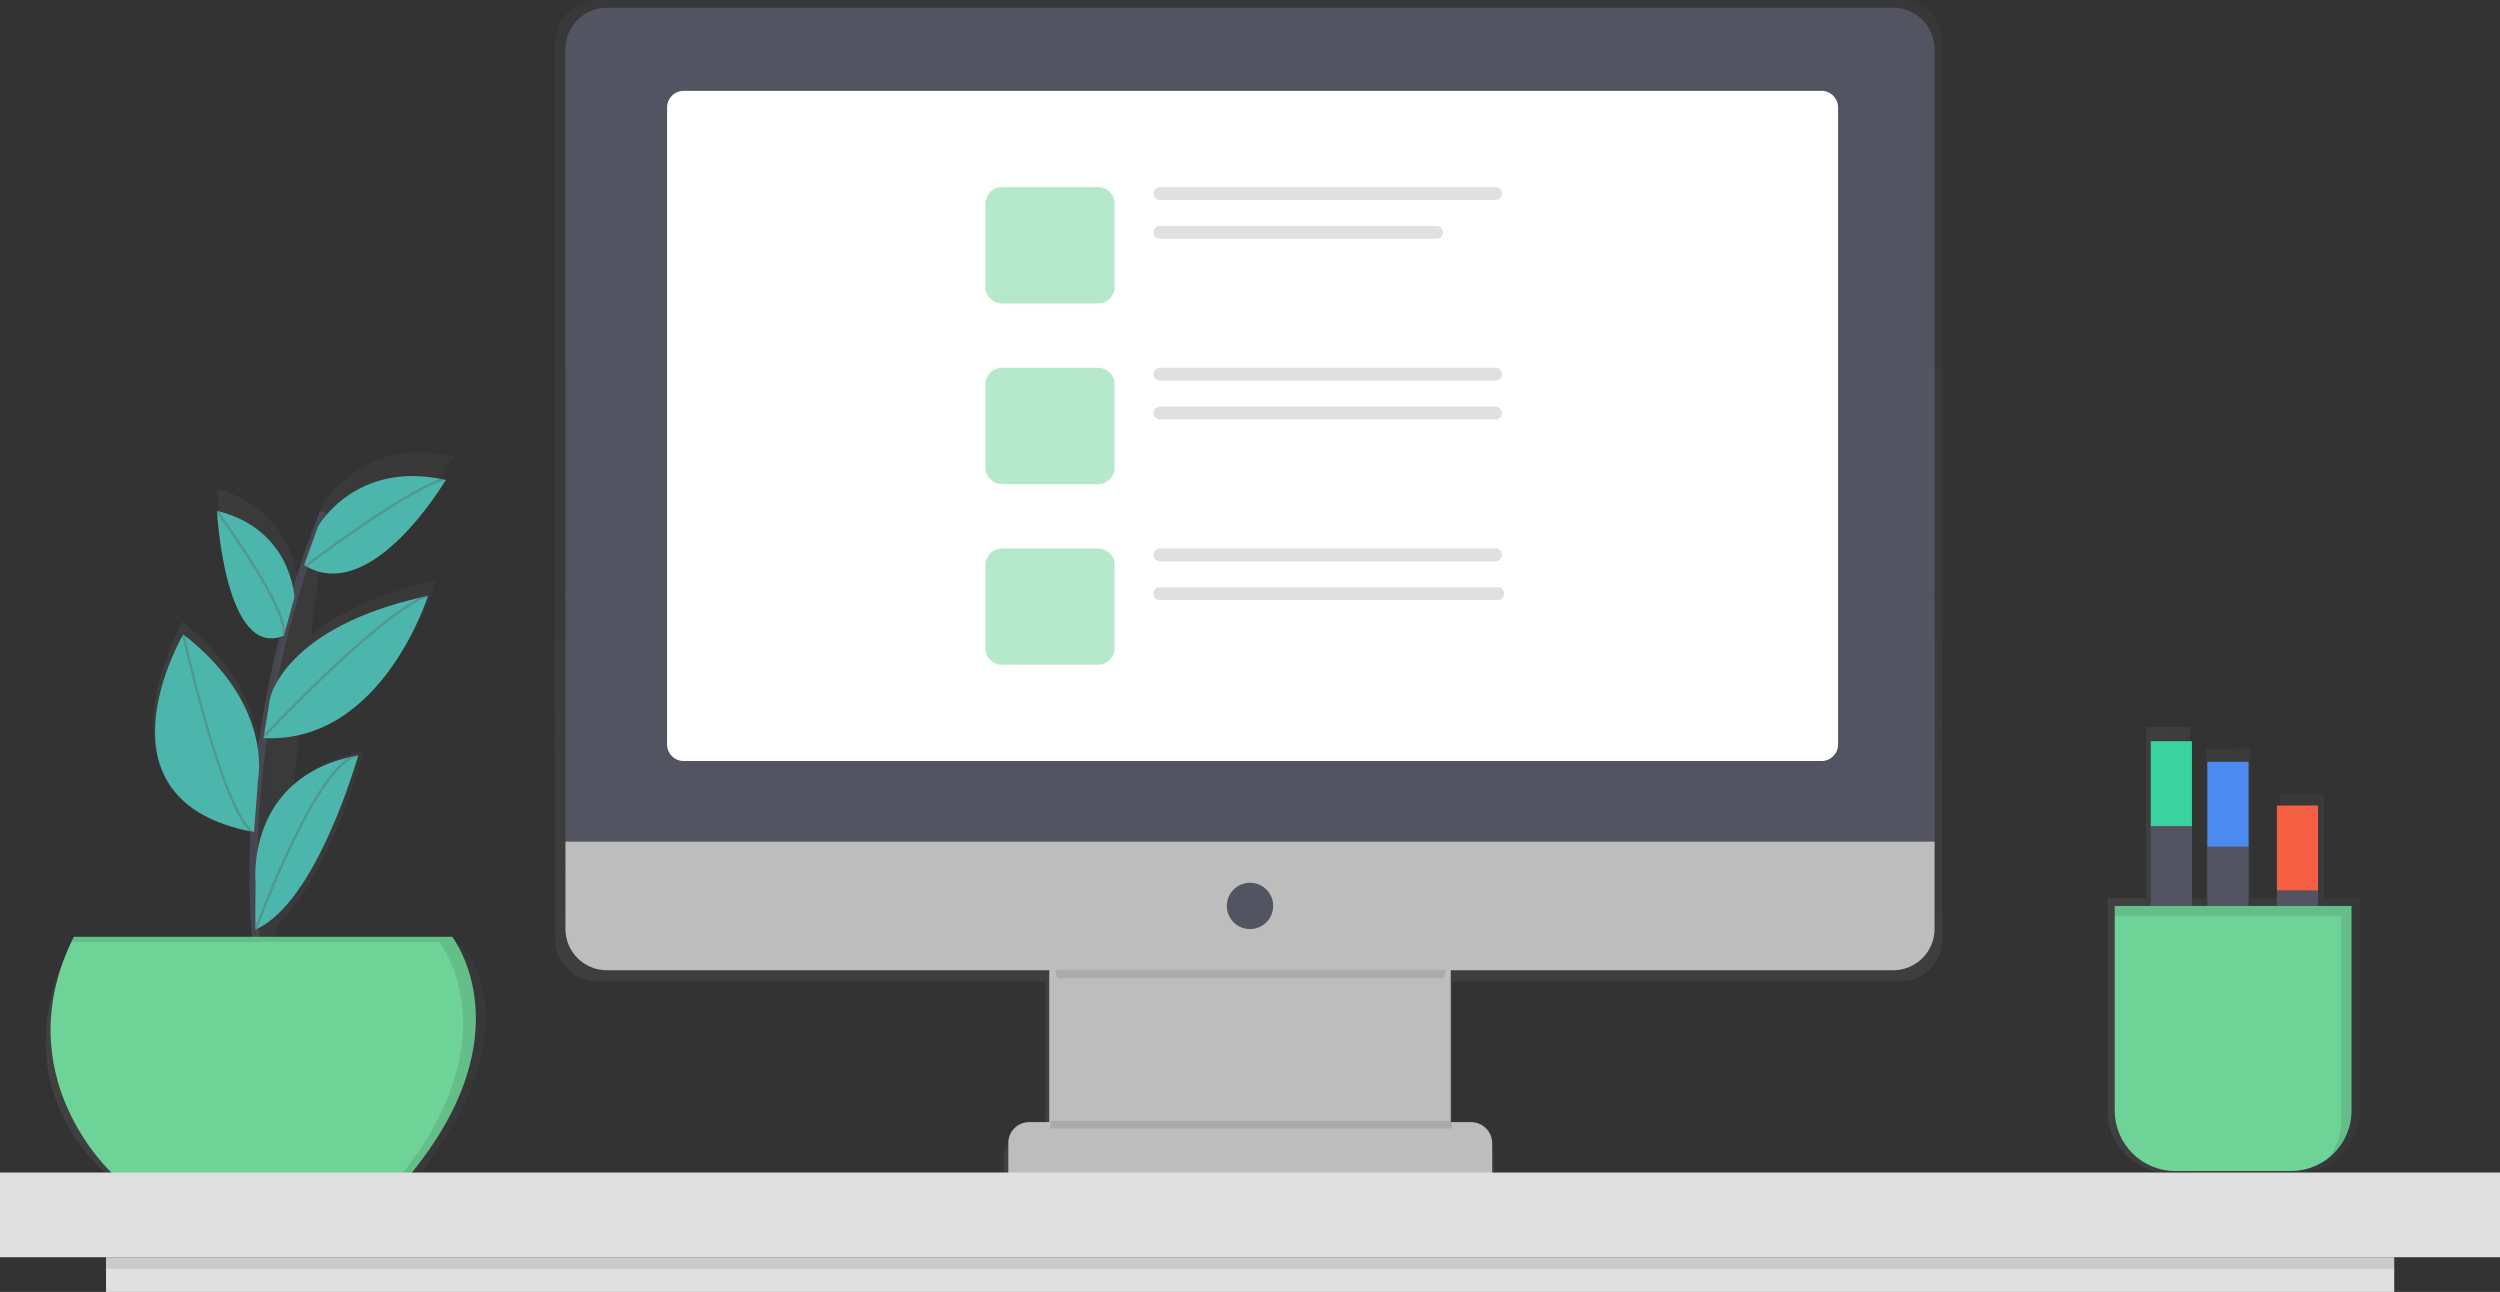
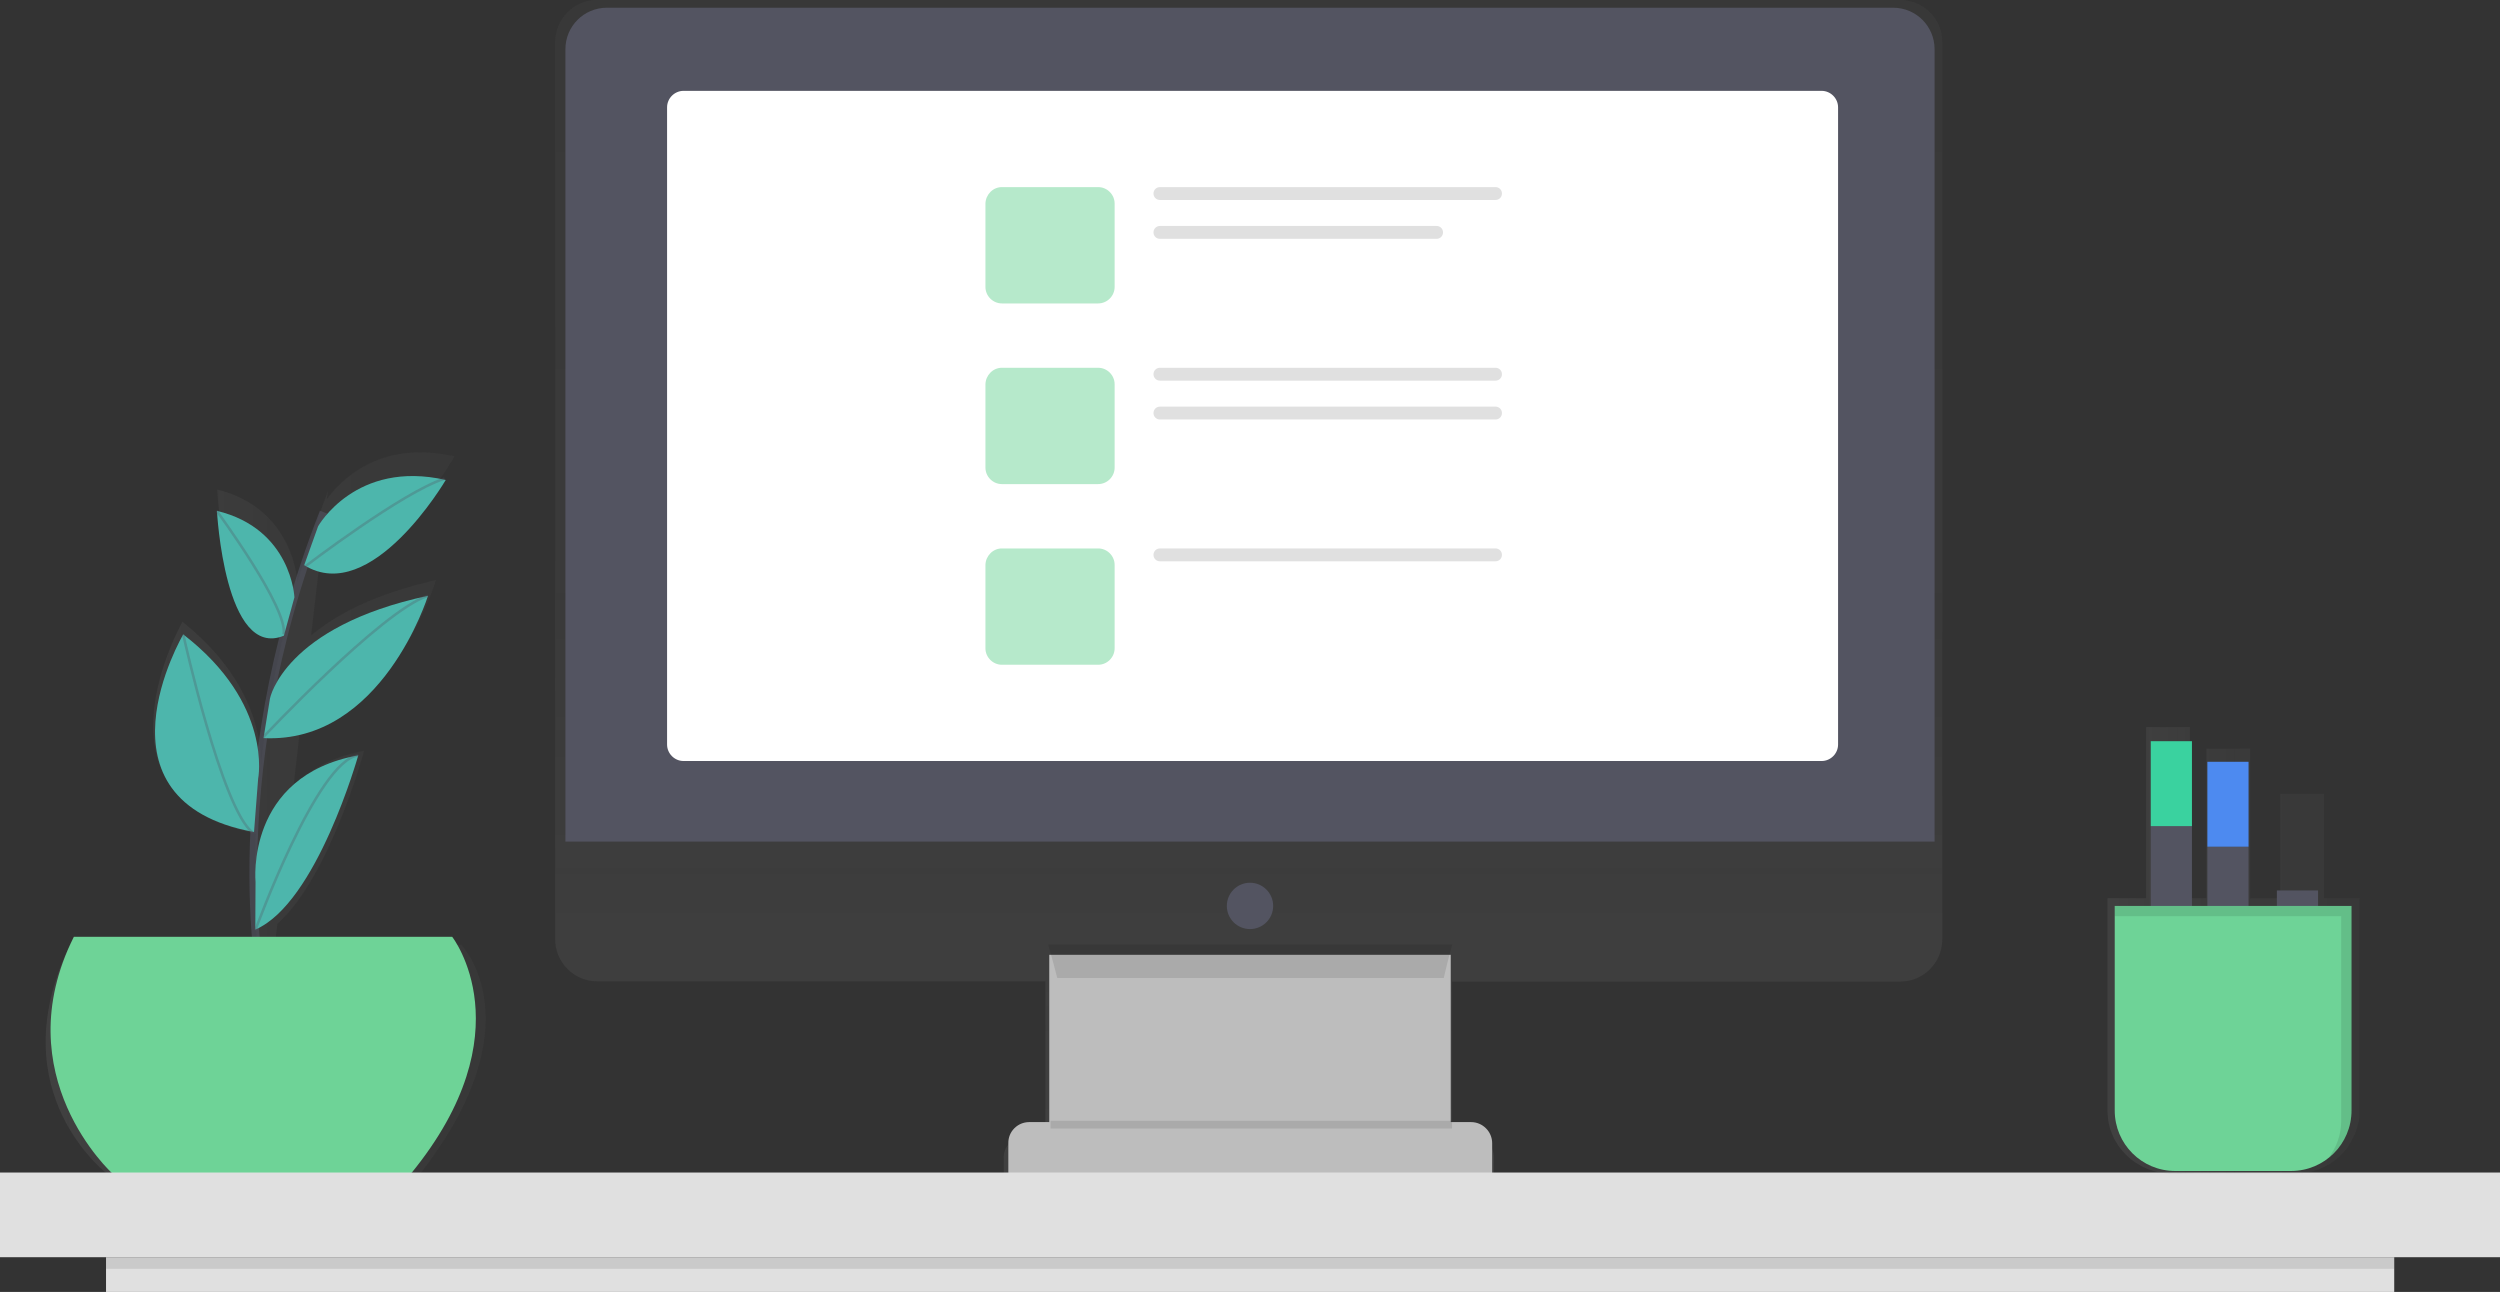
<svg xmlns="http://www.w3.org/2000/svg" version="1.1" x="0px" y="0px" viewBox="0 0 971.4 502" style="enable-background:new 0 0 971.4 502;" xml:space="preserve">
  <rect x="0" y="0" width="971.4" height="502" fill="#333333" stroke="none" />
  <style type="text/css">
	.st0{opacity:0.7;}
	.st1{fill:url(#SVGID_1_);}
	.st2{fill:#BDBDBD;}
	.st3{opacity:0.1;}
	.st4{fill:#535461;}
	.st5{opacity:0.5;}
	.st6{fill:url(#SVGID_2_);}
	.st7{fill:url(#SVGID_3_);}
	.st8{opacity:0.6;fill:none;stroke:#535461;stroke-width:3;stroke-miterlimit:10;enable-background:new    ;}
	.st9{fill:#6ED397;}
	.st10{fill:#4DB6AC;}
	.st11{opacity:0.3;fill:none;stroke:#535461;stroke-miterlimit:10;enable-background:new    ;}
	.st12{fill:#E0E0E0;}
	.st13{opacity:0.1;enable-background:new    ;}
	.st14{fill:url(#SVGID_4_);}
	.st15{fill:#3AD29F;}
	.st16{fill:#4D8AF0;}
	.st17{fill:#F55F44;}
	.st18{fill:#FFFFFF;}
</style>
  <g id="a622e68e-7a65-46e9-94a9-d455de519afc">
    <title>responsive</title>
    <g class="st0">
      <linearGradient id="SVGID_1_" gradientUnits="userSpaceOnUse" x1="599.5" y1="-164.06" x2="599.5" y2="305" gradientTransform="matrix(1 0 0 -1 -114.28 305)">
        <stop offset="0" style="stop-color:#808080;stop-opacity:0.25" />
        <stop offset="0.54" style="stop-color:#808080;stop-opacity:0.12" />
        <stop offset="1" style="stop-color:#808080;stop-opacity:0.1" />
      </linearGradient>
      <path class="st1" d="M738.4,0H232c-9,0-16.3,7.4-16.3,16.4v348.5c0,9,7.3,16.4,16.3,16.4h174.2v60.2h-7.9c-4.6,0-8.3,3.7-8.3,8.3    c0,0,0,0,0,0v12.1h16.2v7.1h158.1v-7.1h16.2v-12.1c0-4.6-3.7-8.3-8.3-8.3c0,0,0,0,0,0h-7.5V441h-0.5v-59.6h174.2    c9,0,16.3-7.4,16.3-16.4V16.4C754.7,7.4,747.4,0,738.4,0z" />
    </g>
    <rect x="407.7" y="371" class="st2" width="156" height="92" />
    <g class="st3">
      <path d="M410.8,380H561c1.8-7.9,3.3-13,3.3-13h-157C407.2,367,408.8,372.1,410.8,380z" />
    </g>
    <path class="st4" d="M235.8,3h499.8c8.9,0,16.1,7.2,16.1,16.1V327l0,0h-532l0,0V19.1C219.7,10.2,226.9,3,235.8,3   C235.8,3,235.8,3,235.8,3z" />
-     <path class="st2" d="M735.6,377H235.8c-8.9,0-16.1-7.2-16.1-16.1V327h532v33.9C751.7,369.8,744.5,377,735.6,377z" />
    <circle class="st4" cx="485.7" cy="352" r="9" />
    <path class="st2" d="M399.9,436h171.7c4.5,0,8.2,3.7,8.2,8.2V456l0,0h-188l0,0v-11.8C391.7,439.7,395.4,436,399.9,436   C399.9,436,399.9,436,399.9,436z" />
    <g class="st5">
      <linearGradient id="SVGID_2_" gradientUnits="userSpaceOnUse" x1="485.72" y1="245.12" x2="485.72" y2="432.88" gradientTransform="matrix(1 0 0 -1 0 504)">
        <stop offset="0" style="stop-color:#808080;stop-opacity:0.25" />
        <stop offset="0.54" style="stop-color:#808080;stop-opacity:0.12" />
        <stop offset="1" style="stop-color:#808080;stop-opacity:0.1" />
      </linearGradient>
      <path class="st6" d="M325.2,71.1h321c2.5,0,4.5,2,4.5,4.5v178.8c0,2.5-2,4.5-4.5,4.5h-321c-2.5,0-4.5-2-4.5-4.5V75.6    C320.7,73.1,322.7,71.1,325.2,71.1z" />
    </g>
    <g class="st3">
      <rect x="408.2" y="435.5" width="156" height="3" />
    </g>
    <g class="st0">
      <linearGradient id="SVGID_3_" gradientUnits="userSpaceOnUse" x1="132.002" y1="-10.956" x2="302.99" y2="-10.956" gradientTransform="matrix(1 0 0 -1 -114.28 305)">
        <stop offset="0" style="stop-color:#808080;stop-opacity:0.25" />
        <stop offset="0.54" style="stop-color:#808080;stop-opacity:0.12" />
        <stop offset="1" style="stop-color:#808080;stop-opacity:0.1" />
      </linearGradient>
      <path class="st7" d="M179.2,367.1h-72.4l1-8.1c20.5-18.4,33.7-67.3,33.7-67.3c-0.3,0-0.6,0.1-0.9,0.2c-12,2.4-20.5,7.4-26.5,13.3    l2.5-21.7c37.8-8.1,52.8-58.1,52.8-58.1c-24.1,5.4-39.2,13.6-48.5,21.5l3.7-31.8c25.6,8.8,52-37.8,52-37.8l-1-0.2l0.5-0.3    l-0.8,0.3c-28.3-6.1-43.4,10.1-48.3,16.8l0.4-3.1c-0.7,2-1.5,4-2.2,5.9l0,0v0.1c-2,5.4-3.8,10.8-5.5,16.1l0,0l0,0    c-1.4,4.5-2.8,9-4.1,13.4v-0.1c0,0-1.2-28.5-31.2-36c0,0,3.1,62.1,26.9,51.9l0,0c-2.2,9-4,17.7-5.6,26.1l0,0    c-1,5.5-1.9,10.8-2.6,16l-0.1,0.2l0.1-0.1l-0.1,0.4l0,0l0,0c-0.7,4.7-1.2,9.3-1.7,13.8c0.5-8.6-1.1-33.5-30.4-56.9    c0,0-39,68.5,27.5,82c0.1,0.1,0.3,0.3,0.4,0.4l-0.1-0.3l0.6,0.1l0.3-3.5c-0.8,14.7-0.7,29.4,0.2,44.1l0,0c0.1,1,0.1,2,0.2,3H27.1    c-27.9,57.8,15.5,89.5,15.5,89.5h120C209.2,397.7,179.2,367.1,179.2,367.1z M101.2,301.4L101.2,301.4L101.2,301.4z" />
    </g>
    <path class="st8" d="M102.7,389c0,0-19-83,23-190" />
    <path class="st9" d="M28.7,364h147c0,0,29,37-16,92h-116C43.7,456,1.7,418,28.7,364z" />
    <path class="st10" d="M123.6,204.5c0,0,14.6-26,49.6-18c0,0-28.9,49.3-55,33.1L123.6,204.5z" />
    <path class="st10" d="M114.4,232.1c0,0-1.1-26.6-30.1-33.6c0,0,3,58,26,48.5L114.4,232.1z" />
-     <path class="st10" d="M104.9,271.4c0,0,5.4-27.9,61.4-39.9c0,0-17.9,57.6-63.9,55.3L104.9,271.4z" />
+     <path class="st10" d="M104.9,271.4c0,0,5.4-27.9,61.4-39.9c0,0-17.9,57.6-63.9,55.3z" />
    <path class="st10" d="M100.3,302.6c0,0,5.9-29.1-29.1-56.1c0,0-38,64.7,27.5,76.8L100.3,302.6z" />
    <path class="st10" d="M99.3,342.7c0,0-4.1-41.2,39.9-49.2c0,0-16.1,57.5-40,67.7L99.3,342.7z" />
    <path class="st11" d="M118.7,220c0,0,38-29,54-34" />
    <path class="st11" d="M102.2,286.5c0,0,46-49,64-55" />
    <path class="st11" d="M84.2,198.5c0,0,28,38,26,48" />
    <path class="st11" d="M71.2,246.5c0,0,15,68,27,77" />
    <path class="st11" d="M99.2,361.5c0,0,24-66,40-68" />
    <g class="st3">
-       <path d="M175.7,364h-147c-0.3,0.7-0.6,1.3-1,2h143c0,0,28.3,36.1-14.4,90h3.4C204.7,401,175.7,364,175.7,364z" />
-     </g>
+       </g>
    <rect y="455.6" class="st12" width="971.4" height="32.9" />
    <rect x="41.2" y="488.5" class="st12" width="889.1" height="13.5" />
    <rect x="41.2" y="488.5" class="st13" width="889.1" height="4.5" />
    <g class="st0">
      <linearGradient id="SVGID_4_" gradientUnits="userSpaceOnUse" x1="933" y1="-64.275" x2="1030.96" y2="-64.275" gradientTransform="matrix(1 0 0 -1 -114.28 305)">
        <stop offset="0" style="stop-color:#808080;stop-opacity:0.25" />
        <stop offset="0.54" style="stop-color:#808080;stop-opacity:0.12" />
        <stop offset="1" style="stop-color:#808080;stop-opacity:0.1" />
      </linearGradient>
      <path class="st14" d="M912.7,444.9l0.1-0.2c0.2-0.3,0.4-0.7,0.6-1l0.1-0.2c0.2-0.3,0.4-0.7,0.6-1l0.1-0.2c0.2-0.4,0.4-0.8,0.6-1.2    l0,0c0.4-0.8,0.7-1.7,0.9-2.5l0.1-0.3c0.1-0.3,0.2-0.6,0.3-0.9l0.1-0.4c0.1-0.3,0.1-0.6,0.2-0.8c0-0.2,0.1-0.3,0.1-0.5    s0.1-0.6,0.1-0.8s0-0.3,0.1-0.5s0.1-0.6,0.1-0.9c0-0.1,0-0.3,0-0.4c0-0.5,0-0.9,0-1.4V349h-13.8v-40.5h-17V349h-11.7v-58.1h-17    V349h-6.4v-66.5h-17V349h-15v82.6c0,13.5,11.2,24.4,25,24.4h48c8,0,15.5-3.7,20.2-10.1l0,0C912.2,445.6,912.5,445.2,912.7,444.9z" />
    </g>
    <rect x="835.7" y="321" class="st4" width="16" height="100" />
    <rect x="835.7" y="288" class="st15" width="16" height="33" />
    <rect x="857.7" y="329" class="st4" width="16" height="100" />
    <rect x="857.7" y="296" class="st16" width="16" height="33" />
    <rect x="884.7" y="346" class="st4" width="16" height="100" />
-     <rect x="884.7" y="313" class="st17" width="16" height="33" />
    <path class="st9" d="M821.7,352h92l0,0v79.5c0,13-10.5,23.5-23.5,23.5h-45c-13,0-23.5-10.5-23.5-23.5V352L821.7,352z" />
    <g class="st3">
      <path d="M821.7,352v4h88v79.5c0,5.3-1.8,10.4-5,14.5c5.7-4.4,9-11.3,9-18.5V352H821.7z" />
    </g>
  </g>
  <g id="Calque_2">
    <path class="st18" d="M265.6,35.3h442.2c3.5,0,6.4,2.9,6.4,6.4v247.6c0,3.5-2.9,6.4-6.4,6.4H265.6c-3.5,0-6.4-2.9-6.4-6.4V41.7   C259.2,38.2,262.1,35.3,265.6,35.3z" />
    <g class="st5">
      <path class="st9" d="M389.3,72.7h37.4c3.5,0,6.4,2.9,6.4,6.4v32.4c0,3.5-2.9,6.4-6.4,6.4h-37.4c-3.5,0-6.4-2.9-6.4-6.4V79.1    C383,75.6,385.8,72.7,389.3,72.7z" />
    </g>
    <path class="st12" d="M450.7,72.7h130.4c1.4,0,2.5,1.1,2.5,2.5v0c0,1.4-1.1,2.5-2.5,2.5H450.7c-1.4,0-2.5-1.1-2.5-2.5v0   C448.2,73.8,449.3,72.7,450.7,72.7z" />
    <path class="st12" d="M450.7,87.8h107.5c1.4,0,2.5,1.1,2.5,2.5v0c0,1.4-1.1,2.5-2.5,2.5H450.7c-1.4,0-2.5-1.1-2.5-2.5v0   C448.2,88.9,449.3,87.8,450.7,87.8z" />
    <g class="st5">
      <path class="st9" d="M389.3,142.9h37.4c3.5,0,6.4,2.9,6.4,6.4v32.4c0,3.5-2.9,6.4-6.4,6.4h-37.4c-3.5,0-6.4-2.9-6.4-6.4v-32.4    C383,145.8,385.8,142.9,389.3,142.9z" />
    </g>
    <path class="st12" d="M450.7,142.9h130.4c1.4,0,2.5,1.1,2.5,2.5v0c0,1.4-1.1,2.5-2.5,2.5H450.7c-1.4,0-2.5-1.1-2.5-2.5v0   C448.2,144,449.3,142.9,450.7,142.9z" />
    <path class="st12" d="M450.7,158h130.4c1.4,0,2.5,1.1,2.5,2.5v0c0,1.4-1.1,2.5-2.5,2.5H450.7c-1.4,0-2.5-1.1-2.5-2.5v0   C448.2,159.1,449.3,158,450.7,158z" />
    <g class="st5">
      <path class="st9" d="M389.3,213.1h37.4c3.5,0,6.4,2.9,6.4,6.4v32.4c0,3.5-2.9,6.4-6.4,6.4h-37.4c-3.5,0-6.4-2.9-6.4-6.4v-32.4    C383,216,385.8,213.1,389.3,213.1z" />
    </g>
    <path class="st12" d="M450.7,213.1h130.4c1.4,0,2.5,1.1,2.5,2.5v0c0,1.4-1.1,2.5-2.5,2.5H450.7c-1.4,0-2.5-1.1-2.5-2.5v0   C448.2,214.2,449.3,213.1,450.7,213.1z" />
-     <path class="st12" d="M450.4,228.2h131.8c1.2,0,2.2,1,2.2,2.2v0.5c0,1.2-1,2.2-2.2,2.2H450.4c-1.2,0-2.2-1-2.2-2.2v-0.5   C448.2,229.2,449.2,228.2,450.4,228.2z" />
  </g>
</svg>